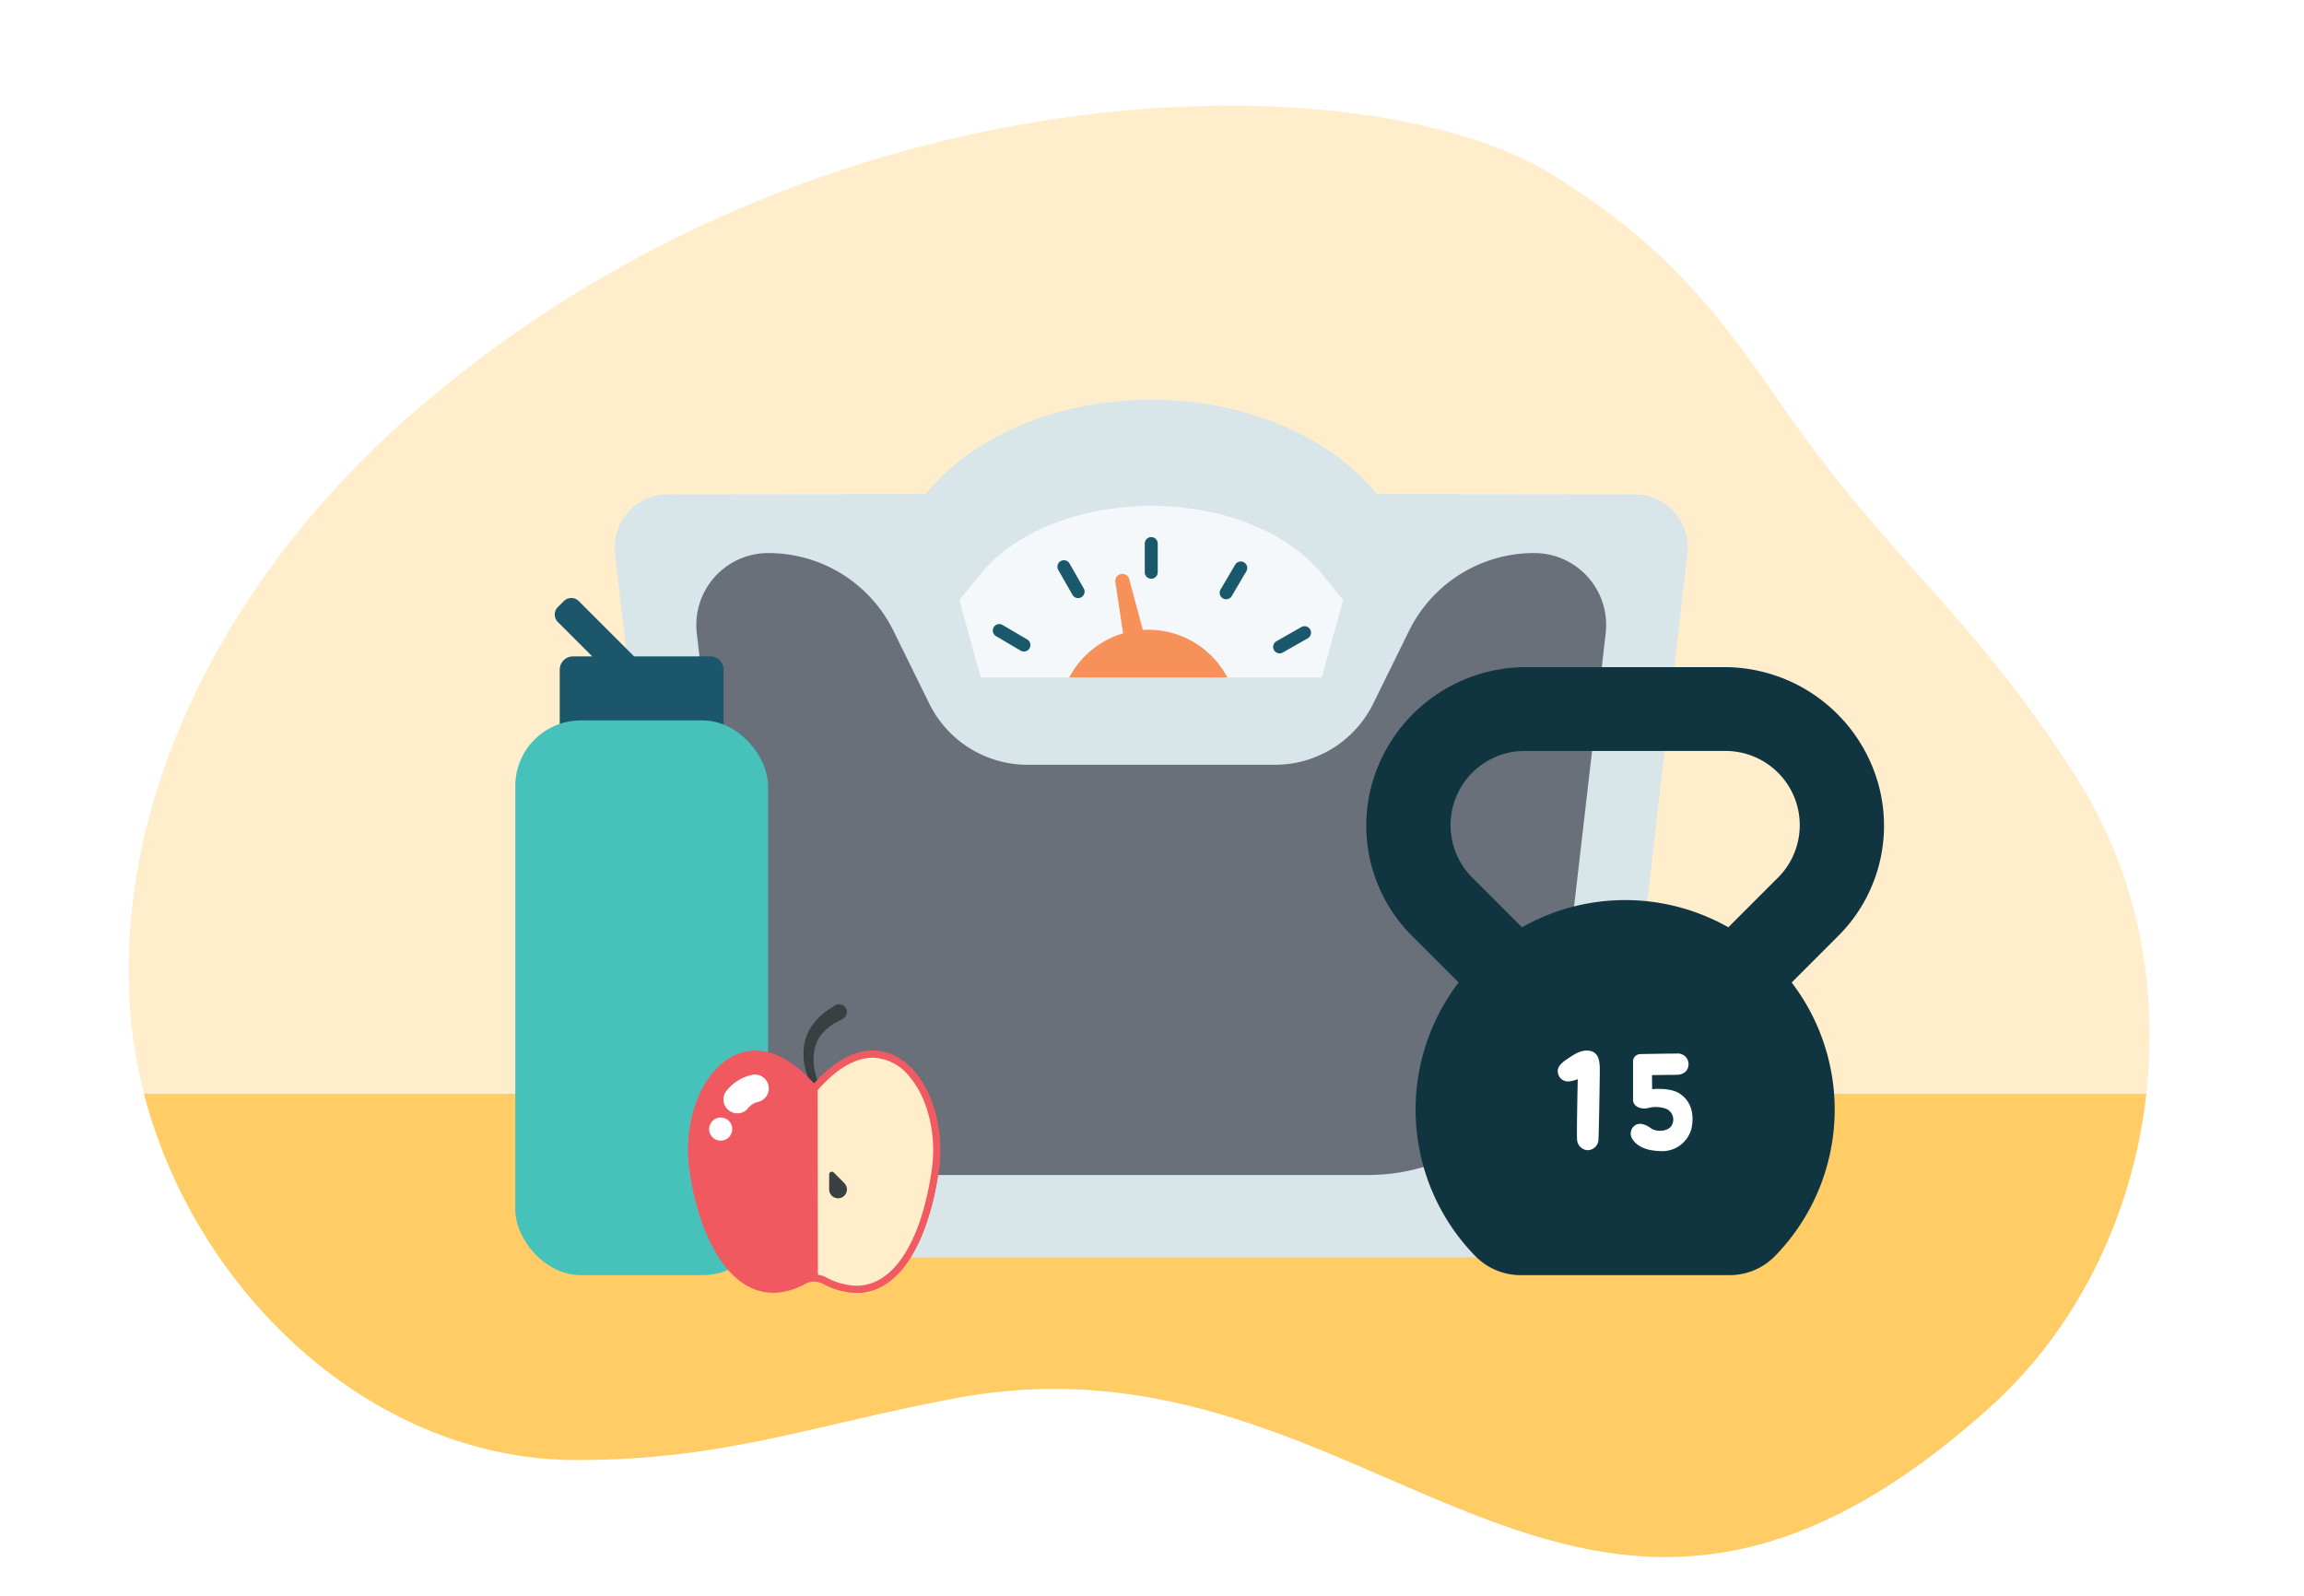
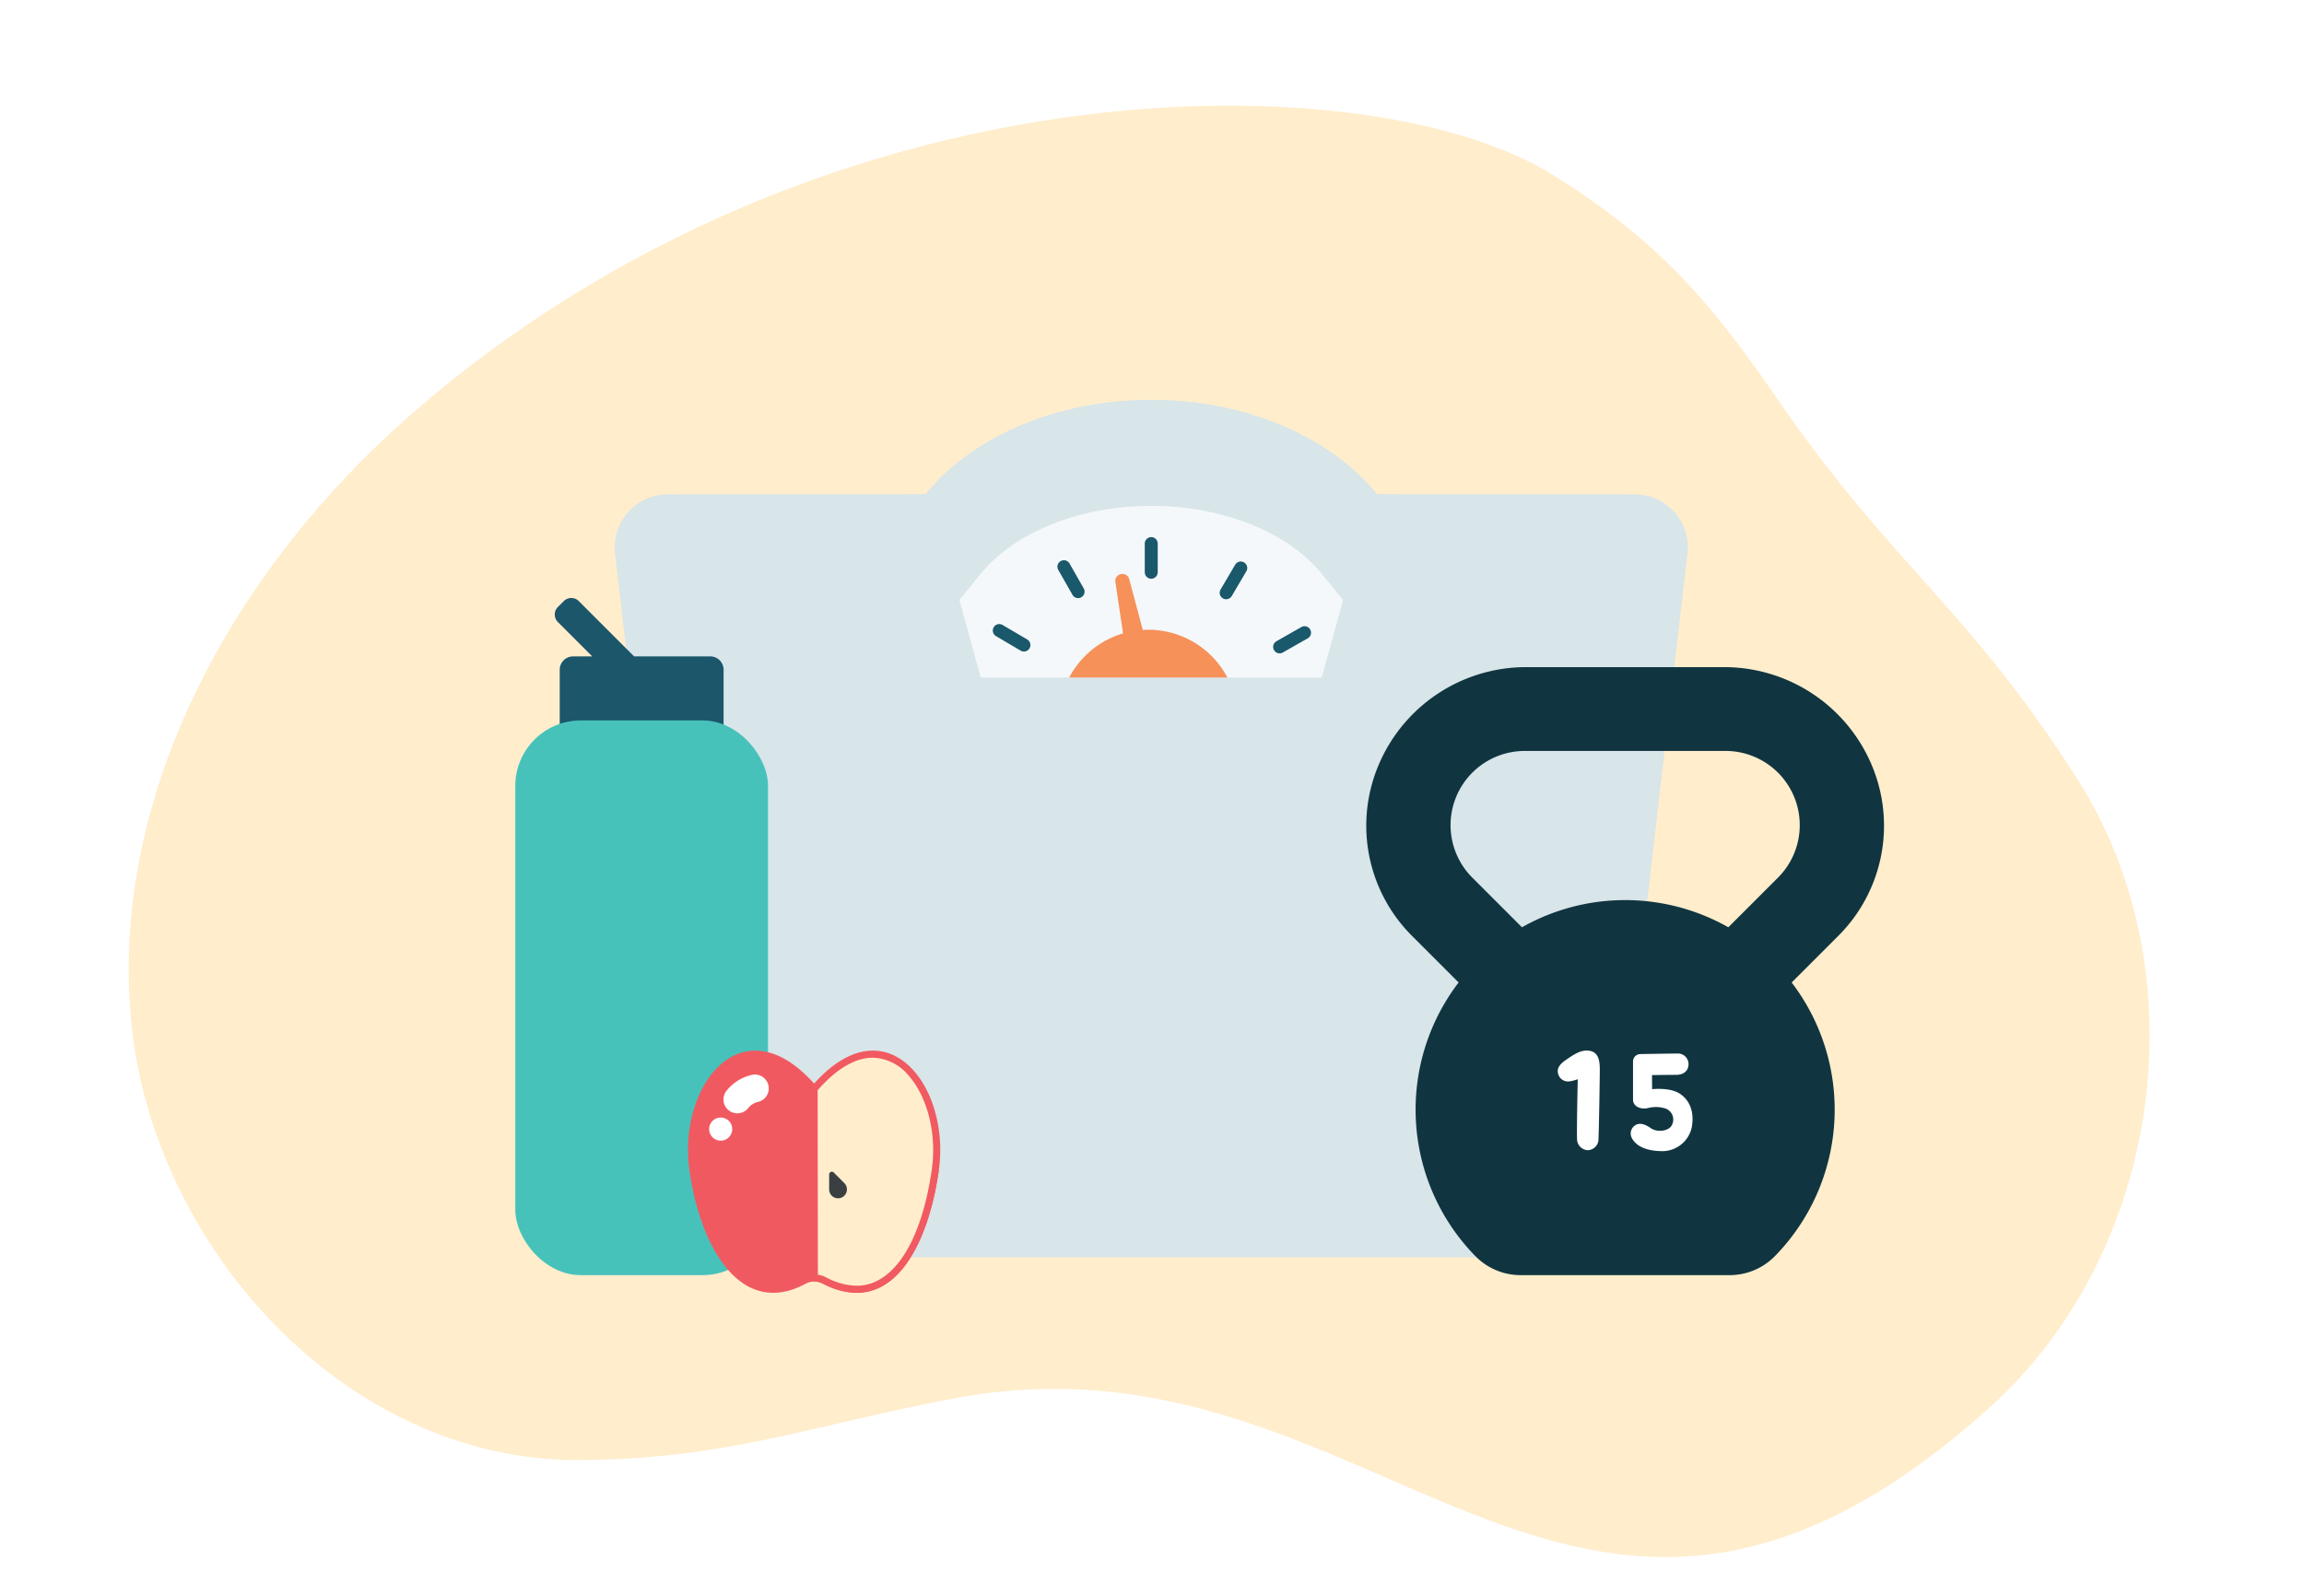
<svg xmlns="http://www.w3.org/2000/svg" viewBox="0 0 510.897 353.972">
  <defs>
    <style>.cls-1{fill:none;}.cls-2{clip-path:url(#clip-path);}.cls-3{fill:#ffedcc;}.cls-4{fill:#fc6;}.cls-5{fill:#d8e5e9;}.cls-6{fill:#697079;}.cls-7{fill:#f4f8fa;}.cls-8{fill:#1a586b;}.cls-9{fill:#f6915a;}.cls-10{fill:#1b566b;}.cls-11{fill:#47c2bb;}.cls-12{fill:#3a3f41;}.cls-13{fill:#f15961;}.cls-14{fill:#fff;}.cls-15{fill:#f05a60;}.cls-16{fill:#103540;}</style>
    <clipPath id="clip-path" transform="translate(28.546 23.435)">
      <path class="cls-1" d="M182.903,286.714c-32.045,6.088-50.774,13.579-83.403,13.651-51.583.115-94.688-47.707-99.05-98.26s23.465-99.844,62.104-133.588c91.127-79.583,212.61-78.641,253.337-53.107,22.693,14.228,34.325,27.258,49.397,49.228,25.552,37.246,42.582,46.644,66.83,84.728,27.399,43.033,18.76,104.937-19.442,139.306C319.404,372.588,277.403,268.759,182.903,286.714Z" />
    </clipPath>
  </defs>
  <g id="Layer_2" data-name="Layer 2">
    <g id="Homepage">
      <g class="cls-2">
        <rect class="cls-3" width="510.897" height="353.972" />
-         <rect class="cls-4" y="242.604" width="510.897" height="111.368" />
        <path class="cls-5" d="M317.1,255.44a11.744,11.744,0,0,0,11.666-10.394L345.631,99.3a11.744,11.744,0,0,0-11.666-13.094l-57.207-.063c-10.144-12.517-28.745-20.907-50.023-20.907s-39.879,8.391-50.023,20.907l-57.207.063A11.744,11.744,0,0,0,107.84,99.3l16.865,145.746A11.744,11.744,0,0,0,136.371,255.44Z" transform="translate(28.546 23.435)" />
-         <path class="cls-6" d="M275.956,132.609l7.941-16.137A30.895,30.895,0,0,1,311.68,99.218h0a15.95,15.95,0,0,1,15.827,17.784l-9.443,81.609a43.537,43.537,0,0,1-43.249,38.533H178.656a43.537,43.537,0,0,1-43.249-38.533l-9.443-81.609a15.951,15.951,0,0,1,15.827-17.784h0a30.896,30.896,0,0,1,27.783,17.254l7.941,16.137A24.283,24.283,0,0,0,199.302,146.17h54.867A24.283,24.283,0,0,0,275.956,132.609Z" transform="translate(28.546 23.435)" />
        <path class="cls-7" d="M264.535,126.827l4.748-17.173-4.696-5.794c-7.551-9.317-22.055-15.105-37.852-15.105s-30.301,5.788-37.852,15.105l-4.696,5.794,4.748,17.173Z" transform="translate(28.546 23.435)" />
        <path class="cls-8" d="M226.735,95.682A1.437,1.437,0,0,0,225.3,97.118v6.355a1.435,1.435,0,1,0,2.871,0V97.118A1.437,1.437,0,0,0,226.735,95.682Z" transform="translate(28.546 23.435)" />
        <path class="cls-8" d="M199.233,118.384l-5.485-3.23a1.436,1.436,0,0,0-1.456,2.475l5.485,3.229a1.435,1.435,0,0,0,1.456-2.474Z" transform="translate(28.546 23.435)" />
        <path class="cls-8" d="M247.314,101.29a1.436,1.436,0,0,0-1.966.509l-3.228,5.484a1.435,1.435,0,1,0,2.473,1.456l3.23-5.485A1.438,1.438,0,0,0,247.314,101.29Z" transform="translate(28.546 23.435)" />
        <path class="cls-8" d="M208.616,101.536a1.435,1.435,0,1,0-2.494,1.421l3.149,5.527a1.435,1.435,0,1,0,2.494-1.421Z" transform="translate(28.546 23.435)" />
        <path class="cls-8" d="M261.977,116.165a1.439,1.439,0,0,0-1.957-.537l-5.528,3.15a1.435,1.435,0,0,0,1.421,2.495l5.528-3.149A1.437,1.437,0,0,0,261.977,116.165Z" transform="translate(28.546 23.435)" />
        <path class="cls-9" d="M226.083,116.224c-.41,0-.815.018-1.219.043l-3.016-11.263a1.568,1.568,0,0,0-3.066.638l1.705,11.388a19.861,19.861,0,0,0-11.944,9.797h35.078A19.803,19.803,0,0,0,226.083,116.224Z" transform="translate(28.546 23.435)" />
        <path class="cls-10" d="M128.948,122.138H112.063L99.801,109.876a2.357,2.357,0,0,0-3.333,0l-1.31,1.31a2.357,2.357,0,0,0,0,3.333l7.62,7.62H98.526a2.956,2.956,0,0,0-2.956,2.956v18.983h36.334v-18.983A2.956,2.956,0,0,0,128.948,122.138Z" transform="translate(28.546 23.435)" />
        <rect class="cls-11" x="114.265" y="159.769" width="56.035" height="123.023" rx="14.523" />
-         <path class="cls-12" d="M152.358,218.991a18.162,18.162,0,0,1-2.213-4.95,13.326,13.326,0,0,1-.392-5.569,10.117,10.117,0,0,1,2.396-5.274,13.262,13.262,0,0,1,2.068-2.038c.748-.599,1.57-1.057,2.366-1.587a1.72,1.72,0,1,1,1.909,2.862c-.036.024-.073.047-.111.068l-.26.146c-.664.372-1.396.68-2.03,1.095a10.271,10.271,0,0,0-1.742,1.412,9.191,9.191,0,0,0-1.378,1.727,9.48,9.48,0,0,0-.814,2.07,11.113,11.113,0,0,0-.102,4.651,16.586,16.586,0,0,0,1.546,4.609l.022.043a.732.732,0,0,1-1.266.734Z" transform="translate(28.546 23.435)" />
-         <path class="cls-13" d="M151.977,216.87c-16.124-17.995-30.331.661-27.638,19.34,2.579,17.888,11.839,32.539,25.718,25.07a4.128,4.128,0,0,1,3.867-.042c14.658,7.566,23.107-7.107,25.691-25.028C182.308,217.531,168.101,198.875,151.977,216.87Z" transform="translate(28.546 23.435)" />
+         <path class="cls-13" d="M151.977,216.87c-16.124-17.995-30.331.661-27.638,19.34,2.579,17.888,11.839,32.539,25.718,25.07a4.128,4.128,0,0,1,3.867-.042c14.658,7.566,23.107-7.107,25.691-25.028Z" transform="translate(28.546 23.435)" />
        <path class="cls-14" d="M140.843,220.288a3.059,3.059,0,0,1-1.498.694,4.063,4.063,0,0,0-2.079,1.446,3.076,3.076,0,0,1-4.62-4.064,9.864,9.864,0,0,1,5.705-3.452,3.076,3.076,0,0,1,2.492,5.377Z" transform="translate(28.546 23.435)" />
        <circle class="cls-14" cx="159.808" cy="250.402" r="2.567" />
        <path class="cls-3" d="M165.012,210.35c-3.953,0-7.631,1.363-12.251,6.519l.058,43.125c.647,0,.51.153,1.105.46a16.363,16.363,0,0,0,7.488,2.036c10.092,0,15.313-11.668,17.42-26.281C180.753,222.883,174.854,210.35,165.012,210.35Z" transform="translate(28.546 23.435)" />
        <path class="cls-15" d="M165.012,211.133a10.734,10.734,0,0,1,8.005,4.064c4.19,4.838,6.172,12.998,5.048,20.789-2.322,16.106-8.547,25.721-16.652,25.721a14.91,14.91,0,0,1-6.769-1.861,5.709,5.709,0,0,0-2.607-.635v1.567a4.112,4.112,0,0,1,1.889.46,16.363,16.363,0,0,0,7.488,2.036c10.092,0,16.096-12.452,18.203-27.064,1.921-13.326-4.762-26.643-14.604-26.643h0c-3.953,0-8.414,2.146-13.034,7.303v2.348l1.167-1.302c3.975-4.437,8.079-6.782,11.868-6.782" transform="translate(28.546 23.435)" />
        <path class="cls-12" d="M158.682,238.949l-2.346-2.352a.597.597,0,0,0-1.019.42l-.005,3.322a1.973,1.973,0,0,0,1.215,1.824h0a1.973,1.973,0,0,0,2.579-1.064h0A1.973,1.973,0,0,0,158.682,238.949Z" transform="translate(28.546 23.435)" />
        <path class="cls-16" d="M386.318,145.823a35.501,35.501,0,0,0-32.774-21.306h-43.448a35.501,35.501,0,0,0-32.774,21.306,34.512,34.512,0,0,0,7.459,38.517l10.114,10.114a46.445,46.445,0,0,0,3.667,60.637,14.064,14.064,0,0,0,10.059,4.267h46.396a14.064,14.064,0,0,0,10.059-4.267,46.445,46.445,0,0,0,3.667-60.637l10.114-10.114A34.512,34.512,0,0,0,386.318,145.823Zm-20.603,25.372L354.7,182.211a46.428,46.428,0,0,0-45.759,0l-11.015-11.015a16.455,16.455,0,0,1,11.636-28.091H354.08a16.455,16.455,0,0,1,11.636,28.091Z" transform="translate(28.546 23.435)" />
        <path class="cls-14" d="M317.021,214.906c-.312-.966-.255-1.96,1.648-3.267,1.876-1.279,3.523-2.443,5.484-1.989,1.932.455,2.046,2.557,2.046,4.262,0,1.676-.199,14.32-.312,15.656a2.44,2.44,0,0,1-2.444,2.074,2.492,2.492,0,0,1-2.273-2.188c-.142-1.307.142-13.61.142-13.61.341.028-1.477.54-1.903.54A2.254,2.254,0,0,1,317.021,214.906Z" transform="translate(28.546 23.435)" />
        <path class="cls-14" d="M343.259,210.218a2.352,2.352,0,0,1,2.614,2.415c-.028,1.307-.966,2.302-2.728,2.302-1.79,0-5.37.057-5.37.057l.028,3.125s4.12-.483,6.308,1.108c2.273,1.619,3.04,4.29,2.472,7.388a6.695,6.695,0,0,1-7.047,5.228c-3.722-.114-5.484-1.506-6.194-2.813a2.179,2.179,0,0,1,.824-2.983c1.052-.568,2.245-.057,3.381.739,1.25.881,3.609.71,4.461-.426a2.603,2.603,0,0,0-1.08-3.893,6.877,6.877,0,0,0-4.12-.142c-1.733.341-3.239-.483-3.239-1.875v-8.382a1.636,1.636,0,0,1,1.648-1.733C337.69,210.275,342.179,210.218,343.259,210.218Z" transform="translate(28.546 23.435)" />
      </g>
    </g>
  </g>
</svg>